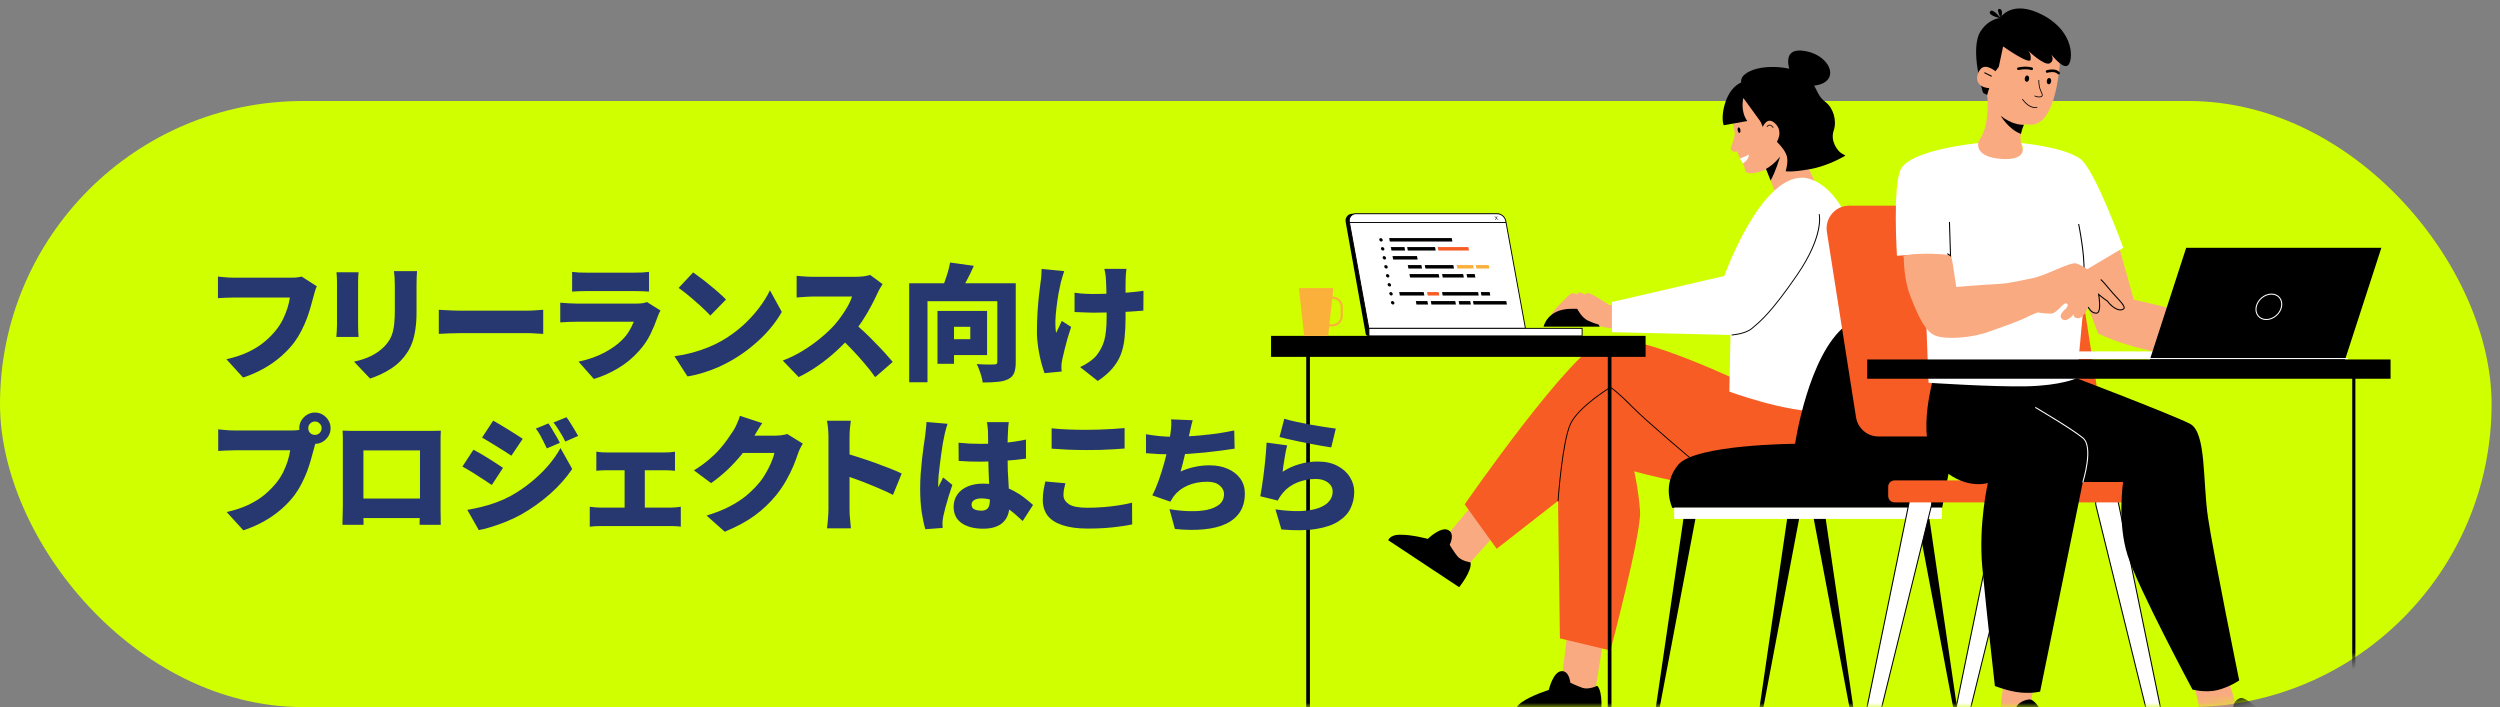
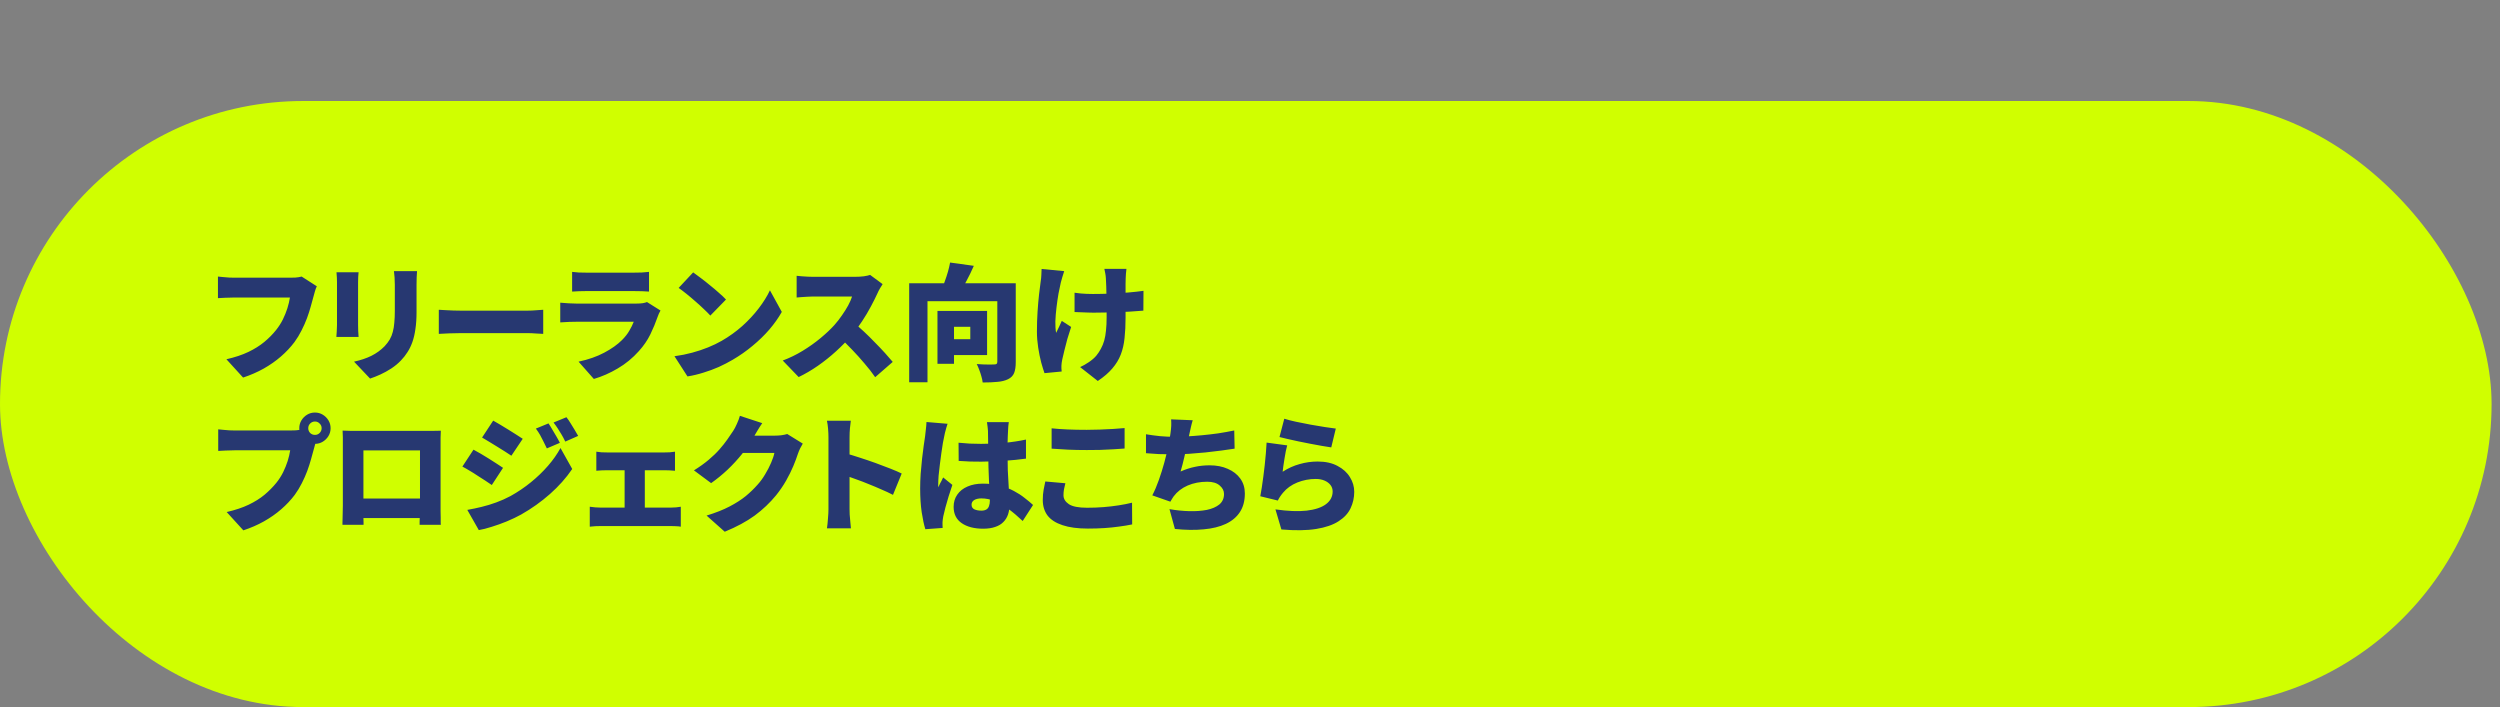
<svg xmlns="http://www.w3.org/2000/svg" width="297" height="84" viewBox="0 0 297 84" fill="none">
  <rect x="0" y="0" width="297" height="84" fill="#808080" stroke="none" />
  <rect y="12" width="296" height="72" rx="36" fill="#D0FF00" />
  <mask id="mask0_665_3705" style="mask-type:alpha" maskUnits="userSpaceOnUse" x="0" y="0" width="297" height="84">
-     <path d="M0 0H297V47C297 67.434 280.435 84 260 84H37C16.566 84 0 67.434 0 47V0Z" fill="#D0FF00" />
-   </mask>
+     </mask>
  <g mask="url(#mask0_665_3705)">
    <g clip-path="url(#clip0_665_3705)">
      <path d="M194.231 39.462C194.231 39.462 190.361 38.898 189.545 38.632C187.373 37.925 187.373 36.688 187.373 36.688C187.373 36.688 184.854 37.925 184.506 37.749C184.158 37.573 184.158 37.307 185.288 36.158C186.417 35.009 186.591 34.832 186.851 34.832C187.112 34.832 187.46 35.009 187.46 35.009C187.46 35.009 187.373 34.744 187.634 34.744C187.894 34.744 188.329 35.009 188.329 35.009C188.329 35.009 188.242 34.832 188.677 34.832C189.111 34.832 191.196 36.246 191.196 36.246L195.104 36.158L194.23 39.462H194.231Z" fill="#F9AA81" />
      <path d="M190.055 38.806H183.378C183.378 38.806 183.813 36.688 186.678 36.688H187.373C187.373 36.688 187.894 37.749 188.677 38.102C189.458 38.456 189.892 38.544 189.892 38.544L190.054 38.806H190.055Z" fill="black" />
      <path d="M216.726 23.864C216.83 24.081 214.344 27.781 214.344 27.781C214.344 27.781 211.741 25.078 211.64 24.725L210.348 21.446L209.8 20.057L209.229 18.608L212.132 14.363L216.727 23.864H216.726Z" fill="#F9AA81" />
      <path d="M211.344 19.375C211.344 19.375 209.185 20.709 207.753 20.565C207.158 20.509 207.389 19.911 207.057 19.42C206.928 19.232 206.816 19.029 206.721 18.829C206.466 18.301 206.316 17.787 206.237 17.556C205.969 16.885 206.134 15.941 206.073 15.627C205.984 15.321 205.379 13.155 206.42 11.483C206.766 10.925 207.651 11.769 208.619 12.716C209.562 13.669 210.587 14.722 210.591 14.721C210.743 16.302 210.995 17.858 211.344 19.375Z" fill="#F9AA81" />
      <path d="M214.264 8.832C216.034 10.14 215.604 11.18 216.858 12.11C217.776 12.791 218.253 14.32 217.846 15.503C217.403 16.788 218.337 17.964 218.787 18.225L219.238 18.484C219.238 18.484 217.278 19.693 215.04 20.093C212.736 20.503 212.135 20.341 212.135 20.341C212.135 20.341 212.484 19.258 212.271 18.531C212.057 17.804 211.279 17.042 211.279 17.042L210.184 15.843L209.922 15.89C209.922 15.89 209.467 15.439 209.073 14.157C208.546 12.441 205.896 10.093 207.197 8.91C208.771 7.479 212.906 7.828 214.264 8.831V8.832Z" fill="black" />
      <path d="M209.258 15.507C209.258 15.507 209.731 13.716 210.773 14.571C212.016 15.592 211.016 16.97 211.016 16.97L209.258 15.507Z" fill="#F9AA81" />
      <path d="M212.922 9.171C212.922 9.171 211.066 5.377 214.584 6.089C218.103 6.802 219.04 10.982 213.408 10.088C207.777 9.194 212.922 9.171 212.922 9.171Z" fill="black" />
      <path d="M204.777 14.878C204.388 13.918 204.874 10.906 206.592 9.933C210.065 7.967 209.291 14.641 209.291 14.641L207.109 11.639C207.109 11.639 206.708 13.179 207.58 14.381L204.777 14.878Z" fill="black" />
      <path d="M210.641 15.193C210.624 15.193 210.608 15.185 210.597 15.171C210.474 15.003 210.353 14.918 210.235 14.918H210.232C210.082 14.919 209.981 15.062 209.981 15.063C209.963 15.088 209.929 15.094 209.904 15.076C209.88 15.059 209.873 15.024 209.891 14.998C209.896 14.991 210.024 14.809 210.23 14.807C210.387 14.807 210.54 14.905 210.684 15.105C210.702 15.13 210.697 15.165 210.673 15.183C210.664 15.191 210.653 15.194 210.641 15.194V15.193Z" fill="#2F1715" />
      <path d="M206.76 15.43C206.791 15.612 206.744 15.772 206.655 15.788C206.567 15.803 206.468 15.669 206.438 15.487C206.407 15.306 206.454 15.145 206.543 15.13C206.631 15.114 206.73 15.249 206.76 15.43Z" fill="black" />
      <path d="M206.123 15.989C206.123 15.989 205.819 17.066 205.661 17.433C205.502 17.8 205.792 18.201 206.528 17.957L206.124 15.989H206.123Z" fill="#F9AA81" />
      <path d="M207.763 18.359C207.761 18.797 207.453 19.15 207.056 19.42C206.927 19.232 206.815 19.03 206.72 18.829C207.116 18.678 207.536 18.501 207.763 18.359Z" fill="white" />
      <path d="M211.48 18.605C210.959 20.286 210.526 21.136 210.349 21.446L209.8 20.057C210.056 19.935 210.683 19.564 211.481 18.605H211.48Z" fill="black" />
      <path d="M190.596 75.328L189.346 83.152L185.29 82.62L186.154 75.709L190.596 75.328Z" fill="#F9AA81" />
      <path d="M190.206 84.694C190.206 84.694 190.482 82.216 189.751 81.472C189.751 81.472 188.746 81.968 188.015 81.72C187.284 81.472 186.553 81.101 186.553 81.101C186.553 81.101 186.431 79.615 185.456 79.739C184.482 79.862 183.994 81.969 183.994 81.969C183.994 81.969 181.92 82.598 180.729 83.463C179.882 84.078 180.048 84.695 180.048 84.695H190.205L190.206 84.694Z" fill="black" />
      <path d="M178.604 62.435L173.349 68.289L170.24 65.585L174.681 60.281L178.604 62.435Z" fill="#F9AA81" />
      <path d="M173.347 69.758C173.347 69.758 174.911 67.838 174.699 66.808C174.699 66.808 173.59 66.663 173.112 66.049C172.634 65.434 172.222 64.716 172.222 64.716C172.222 64.716 172.92 63.404 172.038 62.965C171.156 62.527 169.616 64.018 169.616 64.018C169.616 64.018 167.616 63.467 166.155 63.529C165.115 63.572 164.922 64.181 164.922 64.181L173.347 69.758Z" fill="black" />
      <path d="M216.116 46.921L208.238 46.031C208.238 46.031 194.454 39.266 190.62 40.353C186.786 41.439 174.004 59.918 174.004 59.918L177.806 65.194L185.097 59.503L185.317 75.84L191.319 77.278C191.319 77.278 195.028 63.275 194.838 60.718C194.65 58.16 194.147 55.986 194.147 55.986C194.147 55.986 203.637 58.8 212.562 58.288C221.487 57.778 216.116 46.922 216.116 46.922V46.921Z" fill="#F75C25" />
      <path d="M185.096 59.558C185.096 59.558 185.094 59.558 185.092 59.558C185.061 59.555 185.039 59.529 185.041 59.499C185.062 59.206 185.557 52.303 186.556 50.27C187.557 48.233 191.254 45.985 191.291 45.963L191.318 45.946L191.345 45.963C191.376 45.981 192.127 46.435 193.933 48.274C195.733 50.105 200.978 54.492 201.032 54.536C201.055 54.556 201.058 54.59 201.04 54.614C201.021 54.637 200.986 54.64 200.963 54.621C200.91 54.577 195.66 50.186 193.857 48.352C192.247 46.714 191.468 46.173 191.318 46.076C190.972 46.29 187.594 48.406 186.653 50.32C185.664 52.333 185.155 59.435 185.151 59.506C185.149 59.535 185.125 59.558 185.096 59.558Z" fill="black" />
      <path d="M214.095 21.108C209.004 21.093 204.845 32.783 204.845 32.783L191.495 35.882V39.462L205.58 39.793L205.448 46.525C205.448 46.525 212.328 49.057 216.39 48.858C220.452 48.658 222.791 48.137 222.791 48.137C222.791 48.137 221.699 45.741 221.042 41.015C220.521 37.276 221.128 31.497 220.32 28.448C218.879 23.002 215.859 21.115 214.095 21.109V21.108Z" fill="white" />
      <path d="M235 37.443C233.617 36.292 223.75 35.205 219.287 38.657C214.825 42.111 213.254 52.724 213.254 52.724C213.254 52.724 201.375 52.788 199.364 55.218C197.353 57.648 198.673 60.334 198.673 60.334H230.727L235.001 37.443H235Z" fill="black" />
      <path d="M232.186 84.827L227.731 61.319C227.656 60.926 227.909 60.547 228.294 60.472C228.681 60.396 229.053 60.653 229.127 61.045C229.129 61.054 229.13 61.066 229.133 61.075L232.597 84.755C232.614 84.871 232.536 84.98 232.421 84.997C232.309 85.013 232.206 84.938 232.184 84.826L232.186 84.827Z" fill="black" />
      <path d="M208.93 84.755L212.395 61.075C212.453 60.68 212.815 60.407 213.203 60.466C213.592 60.525 213.86 60.894 213.802 61.289C213.801 61.298 213.799 61.31 213.796 61.319L209.342 84.827C209.32 84.943 209.21 85.018 209.096 84.996C208.986 84.974 208.913 84.868 208.929 84.755H208.93Z" fill="black" />
      <path d="M219.866 84.827L215.412 61.319C215.337 60.926 215.59 60.547 215.975 60.472C216.361 60.396 216.734 60.653 216.808 61.045C216.81 61.054 216.811 61.066 216.813 61.075L220.278 84.755C220.295 84.871 220.217 84.98 220.102 84.997C219.99 85.013 219.887 84.938 219.865 84.826L219.866 84.827Z" fill="black" />
      <path d="M196.612 84.755L200.076 61.075C200.134 60.68 200.497 60.407 200.885 60.466C201.274 60.525 201.542 60.894 201.484 61.289C201.483 61.298 201.48 61.31 201.478 61.319L197.023 84.827C197.002 84.943 196.892 85.018 196.778 84.996C196.668 84.974 196.595 84.868 196.611 84.755H196.612Z" fill="black" />
      <path d="M198.892 61.645L230.694 61.645V60.302L198.892 60.302V61.645Z" fill="white" />
      <path d="M151 42.398L195.498 42.398V39.904L151 39.904V42.398Z" fill="black" />
      <path d="M191.443 41.119H191.005V84.791H191.443V41.119Z" fill="black" />
      <path d="M155.619 41.119H155.181V84.791H155.619V41.119Z" fill="black" />
      <path d="M162.522 39.907H180.556C180.731 39.907 180.864 39.746 180.832 39.571L178.334 25.625C178.31 25.489 178.194 25.391 178.058 25.391H160.647C160.148 25.391 159.771 25.852 159.862 26.351L162.246 39.674C162.27 39.81 162.386 39.907 162.522 39.907Z" fill="black" />
      <path d="M162.616 39.009H181.219L178.89 26.276C178.795 25.762 178.356 25.39 177.841 25.39H161.085C160.586 25.39 160.208 25.851 160.3 26.35L162.616 39.009Z" fill="white" />
      <path d="M181.286 39.065H162.571L160.247 26.36C160.2 26.105 160.266 25.846 160.429 25.647C160.592 25.448 160.831 25.334 161.085 25.334H177.842C178.382 25.334 178.845 25.726 178.944 26.266L181.286 39.065ZM162.662 38.953H181.154L178.836 26.286C178.747 25.799 178.329 25.445 177.842 25.445H161.085C160.863 25.445 160.655 25.544 160.513 25.718C160.37 25.892 160.312 26.119 160.354 26.34L162.662 38.953Z" fill="black" />
      <path d="M165.653 35.971C165.674 36.085 165.601 36.177 165.489 36.177C165.378 36.177 165.27 36.085 165.25 35.971C165.229 35.858 165.302 35.765 165.414 35.765C165.525 35.765 165.633 35.858 165.653 35.971Z" fill="black" />
      <path d="M165.455 34.902C165.476 35.016 165.403 35.108 165.291 35.108C165.179 35.108 165.072 35.016 165.051 34.902C165.031 34.789 165.104 34.696 165.216 34.696C165.327 34.696 165.434 34.789 165.455 34.902Z" fill="black" />
      <path d="M165.256 33.834C165.277 33.947 165.204 34.04 165.092 34.04C164.98 34.04 164.873 33.947 164.852 33.834C164.832 33.72 164.905 33.628 165.017 33.628C165.128 33.628 165.235 33.72 165.256 33.834Z" fill="black" />
      <path d="M165.058 32.765C165.079 32.879 165.005 32.971 164.894 32.971C164.782 32.971 164.675 32.879 164.654 32.765C164.633 32.651 164.707 32.559 164.818 32.559C164.93 32.559 165.037 32.651 165.058 32.765Z" fill="black" />
      <path d="M164.86 31.697C164.881 31.811 164.807 31.903 164.696 31.903C164.584 31.903 164.477 31.811 164.456 31.697C164.435 31.584 164.509 31.491 164.62 31.491C164.732 31.491 164.839 31.584 164.86 31.697Z" fill="black" />
      <path d="M164.661 30.629C164.682 30.742 164.608 30.834 164.497 30.834C164.385 30.834 164.278 30.742 164.257 30.629C164.236 30.515 164.309 30.423 164.421 30.423C164.533 30.423 164.64 30.515 164.661 30.629Z" fill="black" />
      <path d="M164.463 29.56C164.484 29.673 164.41 29.766 164.299 29.766C164.187 29.766 164.08 29.673 164.059 29.56C164.038 29.446 164.111 29.354 164.223 29.354C164.335 29.354 164.442 29.446 164.463 29.56Z" fill="black" />
      <path d="M164.265 28.492C164.286 28.606 164.212 28.698 164.101 28.698C163.989 28.698 163.882 28.606 163.861 28.492C163.84 28.379 163.913 28.286 164.025 28.286C164.137 28.286 164.244 28.379 164.265 28.492Z" fill="black" />
      <path d="M172.543 28.697H165.111L165.034 28.286H172.466L172.543 28.697Z" fill="black" />
      <path d="M170.56 29.766H167.248L167.171 29.355H170.483L170.56 29.766Z" fill="black" />
      <path d="M166.925 29.766H165.309L165.232 29.355H166.848L166.925 29.766Z" fill="black" />
      <path d="M168.415 30.834H165.507L165.431 30.424H168.339L168.415 30.834Z" fill="black" />
      <path d="M168.937 31.902H167.321L167.245 31.491H168.86L168.937 31.902Z" fill="black" />
      <path d="M172.733 31.902H169.341L169.264 31.491H172.658L172.733 31.902Z" fill="black" />
      <path d="M175.076 31.902H173.138L173.062 31.491H175.001L175.076 31.902Z" fill="#FBB03B" />
-       <path d="M176.934 31.902H175.4L175.323 31.491H176.858L176.934 31.902Z" fill="#FBB03B" />
      <path d="M170.993 32.971H167.52L167.444 32.56H170.917L170.993 32.971Z" fill="black" />
      <path d="M173.902 32.971H171.397L171.321 32.56H173.825L173.902 32.971Z" fill="black" />
      <path d="M175.275 32.971H174.306L174.229 32.56H175.199L175.275 32.971Z" fill="black" />
      <path d="M169.21 35.107H166.301L166.225 34.696H169.133L169.21 35.107Z" fill="black" />
      <path d="M170.987 35.107H169.613L169.537 34.696H170.91L170.987 35.107Z" fill="#F75C25" />
      <path d="M175.671 35.107H171.391L171.314 34.696H175.596L175.671 35.107Z" fill="black" />
      <path d="M177.045 35.107H175.995L175.919 34.696H176.969L177.045 35.107Z" fill="black" />
      <path d="M169.649 36.176H168.276L168.201 35.765H169.574L169.649 36.176Z" fill="black" />
      <path d="M172.962 36.176H170.053L169.978 35.765H172.885L172.962 36.176Z" fill="black" />
      <path d="M174.739 36.176H173.366L173.289 35.765H174.662L174.739 36.176Z" fill="black" />
      <path d="M179.021 36.176H175.063L174.986 35.765H178.944L179.021 36.176Z" fill="black" />
      <path d="M174.518 29.766H170.883L170.806 29.355H174.441L174.518 29.766Z" fill="#F75C25" />
      <path d="M178.92 26.381H160.09V26.493H178.92V26.381Z" fill="black" />
      <path d="M177.946 26.124L177.774 25.946L177.68 26.124H177.617L177.734 25.906L177.531 25.699H177.595L177.757 25.865L177.846 25.699H177.907L177.795 25.906L178.01 26.124H177.945H177.946Z" fill="black" />
      <path d="M205.724 39.852L205.716 39.741C205.733 39.741 207.349 39.623 208.092 38.975C208.166 38.91 208.245 38.843 208.331 38.772C209.135 38.094 210.482 36.96 213.445 32.64C216.675 27.929 216.07 25.475 216.064 25.451L216.169 25.422C216.196 25.523 216.795 27.951 213.535 32.705C210.564 37.038 209.209 38.178 208.401 38.859C208.316 38.93 208.237 38.996 208.164 39.06C207.394 39.733 205.793 39.849 205.725 39.853L205.724 39.852Z" fill="black" />
-       <path d="M162.627 39.907H187.956V39.009H162.627V39.907Z" fill="white" />
      <path d="M188.011 39.963H162.573V38.953H188.011V39.963ZM162.682 39.852H187.902V39.065H162.682V39.852Z" fill="black" />
      <path d="M157.784 39.907H154.933L154.312 34.23H158.405L157.784 39.907Z" fill="#FBB03B" />
      <path d="M158.311 38.772H157.041V35.24H158.311C158.978 35.24 159.521 35.792 159.521 36.471V37.541C159.521 38.22 158.978 38.772 158.311 38.772ZM157.289 38.519H158.311C158.841 38.519 159.274 38.08 159.274 37.54V36.47C159.274 35.93 158.841 35.49 158.311 35.49H157.289V38.518V38.519Z" fill="#FBB03B" />
    </g>
    <g clip-path="url(#clip1_665_3705)">
      <path d="M244.807 5.816C244.807 5.816 244.71 14.749 241.32 14.813C237.93 14.877 235.801 12.046 235.9 10.355C236 8.664 235.65 4.411 239.27 3.728C241.725 3.265 245.021 5.048 244.807 5.814V5.816Z" fill="#F9AA81" />
      <path d="M236.976 8.574L237.454 7.945L237.972 5.513C237.972 5.513 241.163 7.792 241.244 7.071C241.325 6.35 240.925 6.002 240.925 6.002C240.925 6.002 242.86 7.86 243.499 7.524C244.139 7.189 243.707 6.477 243.707 6.477C243.707 6.477 245.102 8.31 245.692 7.746C246.283 7.181 246.51 3.839 242.75 1.822C238.991 -0.196 237.599 2.145 237.599 2.145C237.599 2.145 236.298 2.206 235.319 3.679C233.921 5.781 235.587 11.021 235.587 11.021L236.073 11.3L236.22 10.775L236.975 8.575L236.976 8.574Z" fill="black" />
      <path d="M237.239 8.607C237.239 8.607 235.932 7.408 235.279 8.222C234.627 9.035 234.619 10.374 236.402 10.482C238.185 10.59 237.239 8.609 237.239 8.609V8.607Z" fill="#F9AA81" />
      <path d="M242.244 11.568C241.966 11.568 241.726 11.446 241.712 11.439C241.69 11.428 241.68 11.399 241.692 11.377C241.704 11.353 241.732 11.344 241.755 11.356C241.759 11.359 242.125 11.545 242.455 11.444C242.511 11.427 242.547 11.402 242.563 11.365C242.607 11.268 242.525 11.085 242.436 10.89C242.37 10.743 242.295 10.578 242.256 10.412C242.149 9.957 242.163 9.551 242.164 9.535C242.164 9.508 242.189 9.488 242.213 9.489C242.239 9.489 242.259 9.512 242.258 9.538C242.258 9.542 242.244 9.949 242.347 10.39C242.385 10.547 242.457 10.709 242.522 10.851C242.623 11.075 242.711 11.268 242.649 11.404C242.622 11.466 242.566 11.51 242.482 11.535C242.402 11.559 242.321 11.569 242.243 11.569L242.244 11.568Z" fill="black" />
      <path d="M241.062 9.374C241.037 9.58 240.9 9.733 240.757 9.716C240.613 9.698 240.517 9.516 240.542 9.31C240.567 9.104 240.704 8.95 240.848 8.968C240.991 8.986 241.087 9.168 241.062 9.374Z" fill="black" />
      <path d="M243.678 9.669C243.653 9.875 243.515 10.028 243.372 10.011C243.228 9.993 243.132 9.811 243.157 9.605C243.182 9.399 243.319 9.246 243.463 9.263C243.606 9.281 243.703 9.463 243.678 9.669Z" fill="black" />
      <path d="M241.371 8.329C241.352 8.329 241.334 8.325 241.316 8.319C241.312 8.317 240.757 8.125 239.813 8.319C239.73 8.336 239.646 8.281 239.629 8.197C239.611 8.111 239.666 8.028 239.75 8.012C240.799 7.796 241.418 8.023 241.424 8.026C241.505 8.056 241.545 8.146 241.515 8.228C241.492 8.291 241.433 8.33 241.369 8.33L241.371 8.329Z" fill="black" />
      <path d="M244.56 8.842C244.517 8.842 244.473 8.825 244.444 8.79C244.119 8.424 243.388 8.601 243.244 8.641C243.231 8.645 243.208 8.649 243.195 8.649C243.108 8.649 243.039 8.579 243.039 8.492C243.039 8.418 243.09 8.355 243.16 8.339C243.413 8.269 244.241 8.091 244.676 8.58C244.733 8.644 244.728 8.743 244.663 8.802C244.633 8.829 244.596 8.842 244.56 8.842Z" fill="black" />
      <path d="M236.571 9.105C236.562 9.105 236.552 9.102 236.543 9.099L235.762 8.712C235.731 8.697 235.718 8.659 235.733 8.628C235.748 8.596 235.786 8.584 235.817 8.599L236.598 8.986C236.629 9.001 236.642 9.038 236.627 9.07C236.616 9.092 236.594 9.105 236.571 9.105Z" fill="black" />
      <path d="M241.753 12.825C241.441 12.825 240.874 12.681 240.236 11.833C240.221 11.811 240.225 11.782 240.245 11.767C240.266 11.751 240.295 11.756 240.311 11.776C241.209 12.973 241.966 12.703 241.973 12.7C241.997 12.691 242.024 12.702 242.033 12.727C242.042 12.751 242.03 12.779 242.007 12.787C241.995 12.791 241.904 12.825 241.753 12.825Z" fill="black" />
      <path d="M235.285 16.407C233.904 18.51 236.15 20.646 236.15 20.646C236.15 20.646 241.266 19.64 240.392 17.882C240.018 17.128 239.979 16.421 240.09 15.911C240.186 15.454 240.321 15.085 240.433 14.828C240.549 14.559 240.639 14.412 240.639 14.412L236.091 11.385C236.091 11.385 236.421 14.681 235.285 16.407Z" fill="#F9AA81" />
      <path d="M237.683 13.759C237.683 13.759 238.617 15.371 240.09 15.911C240.186 15.454 240.321 15.085 240.433 14.828C239.933 14.834 238.894 14.709 237.685 13.759H237.683Z" fill="black" />
      <path d="M237.703 2.18C237.703 2.18 236.696 0.887 236.419 1.377C236.142 1.866 237.703 2.18 237.703 2.18Z" fill="black" />
      <path d="M237.703 2.18C237.703 2.18 238.085 1.166 237.565 1.062C237.045 0.957 237.703 2.18 237.703 2.18Z" fill="black" />
      <path d="M222.797 87.068L229.456 60.06C229.634 59.338 229.198 58.608 228.48 58.428C227.763 58.249 227.038 58.688 226.859 59.411C226.856 59.426 226.851 59.447 226.848 59.462L221.25 86.712C221.161 87.144 221.437 87.568 221.866 87.657C222.284 87.744 222.695 87.481 222.797 87.067V87.068Z" fill="white" />
      <path d="M222.028 87.737C221.971 87.737 221.912 87.731 221.852 87.719C221.39 87.622 221.091 87.165 221.187 86.7L226.786 59.45C226.79 59.434 226.795 59.412 226.798 59.396C226.984 58.642 227.745 58.18 228.494 58.367C229.243 58.554 229.702 59.32 229.516 60.074L222.857 87.082C222.76 87.474 222.413 87.736 222.028 87.736V87.737ZM228.158 58.452C227.587 58.452 227.064 58.843 226.921 59.427C226.917 59.442 226.913 59.462 226.909 59.477L221.311 86.727C221.23 87.126 221.484 87.515 221.879 87.598C222.264 87.677 222.641 87.44 222.737 87.054L229.396 60.047C229.566 59.359 229.148 58.662 228.465 58.491C228.363 58.466 228.26 58.453 228.158 58.453V58.452Z" fill="black" />
      <path d="M233.386 87.068L240.045 60.06C240.224 59.338 239.787 58.608 239.07 58.428C238.352 58.249 237.627 58.688 237.449 59.411C237.445 59.426 237.44 59.447 237.438 59.462L231.839 86.712C231.75 87.144 232.026 87.568 232.455 87.657C232.873 87.744 233.284 87.481 233.386 87.067V87.068Z" fill="white" />
      <path d="M232.618 87.737C232.56 87.737 232.502 87.731 232.442 87.719C231.979 87.622 231.681 87.165 231.777 86.7L237.375 59.45C237.379 59.433 237.384 59.412 237.388 59.396C237.574 58.642 238.335 58.18 239.083 58.368C239.832 58.555 240.291 59.322 240.105 60.075L233.446 87.083C233.349 87.475 233.002 87.737 232.618 87.737ZM238.748 58.452C238.176 58.452 237.654 58.843 237.51 59.427C237.506 59.442 237.503 59.462 237.499 59.477L231.9 86.727C231.819 87.126 232.074 87.515 232.468 87.598C232.854 87.677 233.23 87.44 233.326 87.054L239.986 60.047C240.155 59.359 239.737 58.662 239.055 58.491C238.952 58.466 238.849 58.453 238.748 58.453V58.452Z" fill="black" />
      <path d="M255.659 87.068L249 60.06C248.822 59.338 249.259 58.608 249.976 58.428C250.694 58.249 251.418 58.688 251.597 59.411C251.601 59.426 251.606 59.447 251.608 59.462L257.207 86.712C257.295 87.144 257.019 87.568 256.59 87.657C256.172 87.744 255.762 87.481 255.659 87.067V87.068Z" fill="white" />
      <path d="M256.428 87.737C256.042 87.737 255.697 87.475 255.599 87.083L248.94 60.075C248.754 59.322 249.212 58.555 249.962 58.368C250.712 58.181 251.472 58.642 251.658 59.397C251.662 59.413 251.667 59.435 251.67 59.451L257.27 86.701C257.366 87.167 257.068 87.623 256.605 87.72C256.546 87.732 256.488 87.739 256.429 87.739L256.428 87.737ZM255.72 87.053C255.816 87.438 256.192 87.676 256.579 87.597C256.974 87.514 257.229 87.124 257.147 86.726L251.548 59.476C251.546 59.461 251.541 59.442 251.537 59.427C251.367 58.74 250.675 58.32 249.992 58.49C249.31 58.661 248.893 59.358 249.061 60.045L255.72 87.053Z" fill="black" />
      <path d="M225.524 49.651L225.278 49.694L226.791 58.398L227.037 58.355L225.524 49.651Z" fill="black" />
      <path d="M244.974 49.651L244.728 49.694L246.241 58.398L246.487 58.355L244.974 49.651Z" fill="black" />
      <path d="M225.066 59.684H252.743C253.157 59.684 253.492 59.346 253.492 58.93V57.827C253.492 57.41 253.157 57.073 252.743 57.073H225.066C224.653 57.073 224.318 57.41 224.318 57.827V58.93C224.318 59.346 224.653 59.684 225.066 59.684Z" fill="#F75C25" />
      <path d="M223.149 51.85H246.885C248.536 51.85 249.796 50.365 249.538 48.723L246.076 26.712C245.868 25.398 244.744 24.43 243.423 24.43H219.686C218.036 24.43 216.775 25.916 217.034 27.558L220.496 49.568C220.703 50.883 221.827 51.85 223.149 51.85Z" fill="#F75C25" />
      <path d="M260.508 80.631L261.37 84.475L265.484 86.265L265.989 84.938L264.023 78.416L260.508 80.631Z" fill="#F9AA81" />
-       <path d="M238.123 80.168L237.433 86.02L240.893 85.742L241.997 79.193L238.123 80.168Z" fill="#F9AA81" />
      <path d="M230.005 43.788C230.005 43.788 227.258 52.087 230.243 55.215C233.23 58.342 236.156 57.379 236.156 57.379C236.156 57.379 235.021 62.311 235.499 67.423C235.977 72.535 236.992 81.497 236.992 81.497C236.992 81.497 238.664 82.159 240.098 82.278C241.531 82.399 242.367 82.158 242.367 82.158L247.444 57.259H252.223C252.223 57.259 251.507 62.071 252.761 65.979C254.015 69.889 260.466 81.918 260.466 81.918C260.466 81.918 262.019 82.339 263.453 81.978C264.886 81.618 266.02 80.835 266.02 80.835C266.02 80.835 262.975 65.919 262.317 61.529C261.66 57.138 262.138 51.365 260.167 50.342C258.196 49.319 244.757 44.147 244.518 44.147C244.28 44.147 230.005 43.786 230.005 43.786V43.788Z" fill="black" />
      <path d="M251.519 28.527L253.495 35.597C253.495 35.597 267.755 38.856 269.725 39.998C271.696 41.142 274.264 42.163 273.07 42.705C271.876 43.246 269.427 42.103 269.427 42.103C269.427 42.103 266.503 42.496 260.232 42.255C253.961 42.015 249.252 39.616 249.252 39.616L246.133 31.456L251.521 28.525L251.519 28.527Z" fill="#F9AA81" />
      <path d="M240.143 17.003C240.143 17.003 241.242 19.068 237.897 18.887C234.552 18.706 235.027 17.003 235.027 17.003C235.027 17.003 226.917 17.756 225.794 20.144C224.843 22.164 225.357 30.383 225.357 30.383L228.539 30.195L229.109 45.471C229.109 45.471 236.753 45.986 240.817 45.892C244.879 45.798 246.729 44.93 246.729 44.93L247.924 31.999L252.246 29.441C252.246 29.441 248.868 20.102 247.137 18.872C245.106 17.428 240.143 17.003 240.143 17.003Z" fill="white" />
      <path d="M237.251 84.906C237.251 84.906 237.112 85.88 237.112 86.578C237.112 87.275 237.251 87.692 237.251 87.692H244.723C244.723 87.692 245.416 86.857 245.139 86.299C244.862 85.741 243.616 85.741 242.925 84.906C242.233 84.07 241.68 83.094 241.126 83.094C240.572 83.094 239.604 83.512 239.465 84.208C239.327 84.906 239.188 85.462 238.773 85.462C238.357 85.462 237.251 84.904 237.251 84.904V84.906Z" fill="black" />
      <path d="M260.996 84.368C260.996 84.368 260.615 85.079 260.62 85.893C260.623 86.217 260.693 86.535 260.776 86.8C260.907 87.215 261.274 87.509 261.704 87.555C262.871 87.682 265.429 87.935 267.708 87.987C270.78 88.059 273.759 87.832 273.322 87.056C272.884 86.28 270.425 85.884 269.304 84.999C268.184 84.113 266.719 82.748 266.129 82.936C265.539 83.123 265.156 83.767 265.298 84.637C265.44 85.506 260.997 84.368 260.997 84.368H260.996Z" fill="black" />
      <path d="M247.446 57.323C247.439 57.323 247.433 57.323 247.427 57.32C247.394 57.31 247.376 57.274 247.387 57.241C247.399 57.2 248.673 53.12 247.407 52.076C246.112 51.009 241.843 48.498 241.801 48.473C241.771 48.455 241.761 48.416 241.778 48.387C241.796 48.357 241.835 48.347 241.863 48.365C241.907 48.39 246.183 50.905 247.485 51.979C248.817 53.076 247.559 57.108 247.505 57.28C247.497 57.306 247.473 57.324 247.446 57.324V57.323Z" fill="white" />
      <path d="M221.821 44.991L284 44.991V42.706L221.821 42.706V44.991Z" fill="black" />
      <path d="M247.502 33.042L247.383 33.002C247.871 31.526 246.892 26.676 246.882 26.627L247.004 26.601C247.045 26.802 248 31.535 247.5 33.042H247.502Z" fill="black" />
      <path d="M228.054 30.161C230.062 30.064 231.783 30.32 231.783 30.32C231.783 30.32 232.033 31.451 232.157 32.456C232.212 32.904 232.392 33.882 232.407 34.09C233.153 34.046 234.729 33.879 236.87 33.77C237.426 33.743 237.964 33.693 238.465 33.632C239.334 33.476 240.488 33.274 241.565 33.027C243.369 32.612 245.951 31.068 246.688 31.302C247.426 31.537 248.729 32.491 249.567 33.2C249.936 33.514 250.549 34.318 251.007 34.828C251.684 35.583 252.606 36.449 252.284 36.691C251.709 37.126 250.728 36.317 250.359 35.769C249.796 35.39 249.316 34.974 249.316 34.974C249.316 34.974 249.714 37.164 249.066 37.202C248.419 37.238 248.077 36.478 248.077 36.478C248.077 36.478 247.562 37.764 246.928 37.801C246.28 37.837 246.353 37.331 246.353 37.331C246.353 37.331 245.563 38.381 244.986 37.911C244.411 37.442 245.417 36.68 245.417 36.68C245.417 36.68 245.866 36.227 245.507 36.047C245.147 35.867 244.36 37.215 243.712 37.253C243.065 37.29 242.088 37.12 242.088 37.12L241.12 37.511C239.892 38.185 237.644 38.903 236.401 39.366C234.172 40.198 231.097 40.348 229.913 39.869C228.729 39.39 227.926 37.694 226.918 35.095C226.148 33.108 226.169 30.572 226.169 30.572C226.169 30.572 225.533 30.281 228.055 30.161H228.054Z" fill="#F9AA81" />
      <path d="M249.021 37.267C248.371 37.267 248.036 36.537 248.022 36.506L248.136 36.454C248.139 36.462 248.471 37.17 249.065 37.141C249.126 37.138 249.176 37.11 249.22 37.055C249.494 36.703 249.34 35.444 249.257 34.988L249.226 34.813L249.36 34.929C249.36 34.929 249.844 35.347 250.398 35.72L250.415 35.737C250.661 36.101 251.245 36.655 251.773 36.743C251.961 36.774 252.122 36.74 252.25 36.644C252.275 36.625 252.288 36.601 252.29 36.57C252.312 36.327 251.793 35.769 251.336 35.278C251.21 35.142 251.083 35.005 250.963 34.873C250.801 34.693 250.616 34.471 250.438 34.257C250.107 33.86 249.765 33.45 249.529 33.252L249.609 33.155C249.852 33.361 250.198 33.775 250.532 34.176C250.711 34.39 250.894 34.611 251.055 34.789C251.174 34.921 251.3 35.057 251.426 35.193C251.97 35.777 252.44 36.282 252.414 36.581C252.408 36.648 252.377 36.705 252.324 36.744C252.167 36.864 251.973 36.905 251.75 36.867C251.191 36.773 250.579 36.202 250.317 35.818C249.933 35.559 249.587 35.282 249.407 35.134C249.474 35.575 249.618 36.748 249.317 37.133C249.252 37.217 249.169 37.262 249.071 37.267C249.055 37.267 249.038 37.268 249.021 37.268V37.267Z" fill="black" />
      <path d="M279.82 43.827H279.446V87.675H279.82V43.827Z" fill="black" />
      <path d="M231.787 30.503L231.312 30.185L231.381 30.079L231.654 30.264L231.533 26.365L231.658 26.36L231.787 30.503Z" fill="black" />
      <path d="M246.746 42.653H257.552V41.746H246.746V42.653Z" fill="white" />
      <path d="M255.387 42.779H278.576L282.907 29.441H259.718L255.387 42.779Z" fill="black" />
      <path d="M269.234 38.023C268.82 38.023 268.461 37.861 268.224 37.569C267.979 37.267 267.893 36.865 267.979 36.437C268.154 35.576 268.992 34.875 269.848 34.875C270.263 34.875 270.622 35.037 270.859 35.33C271.104 35.631 271.19 36.033 271.104 36.462C270.929 37.322 270.09 38.023 269.234 38.023ZM269.848 35.002C269.049 35.002 268.265 35.657 268.102 36.463C268.022 36.854 268.1 37.218 268.32 37.491C268.533 37.755 268.858 37.899 269.234 37.899C270.034 37.899 270.818 37.243 270.981 36.438C271.061 36.047 270.983 35.683 270.763 35.41C270.55 35.146 270.225 35.002 269.848 35.002Z" fill="white" />
      <path d="M278.947 42.534H255.122V42.659H278.947V42.534Z" fill="white" />
    </g>
  </g>
  <path d="M37.638 34.01C37.557 34.17 37.483 34.37 37.413 34.61C37.352 34.84 37.297 35.04 37.248 35.21C37.157 35.56 37.047 35.96 36.917 36.41C36.797 36.85 36.648 37.315 36.468 37.805C36.288 38.285 36.072 38.77 35.822 39.26C35.583 39.74 35.303 40.2 34.983 40.64C34.532 41.24 33.998 41.81 33.377 42.35C32.767 42.88 32.083 43.36 31.323 43.79C30.573 44.21 29.758 44.565 28.878 44.855L26.898 42.68C27.907 42.45 28.777 42.16 29.508 41.81C30.238 41.46 30.867 41.065 31.398 40.625C31.938 40.175 32.403 39.705 32.792 39.215C33.112 38.815 33.383 38.395 33.602 37.955C33.822 37.505 34.002 37.06 34.142 36.62C34.282 36.17 34.383 35.745 34.443 35.345C34.292 35.345 34.053 35.345 33.722 35.345C33.403 35.345 33.028 35.345 32.597 35.345C32.178 35.345 31.733 35.345 31.262 35.345C30.802 35.345 30.352 35.345 29.913 35.345C29.473 35.345 29.067 35.345 28.698 35.345C28.337 35.345 28.052 35.345 27.843 35.345C27.473 35.345 27.102 35.355 26.733 35.375C26.372 35.385 26.093 35.4 25.892 35.42V32.855C26.052 32.875 26.253 32.895 26.492 32.915C26.733 32.935 26.977 32.955 27.227 32.975C27.477 32.985 27.683 32.99 27.843 32.99C28.023 32.99 28.258 32.99 28.547 32.99C28.848 32.99 29.177 32.99 29.538 32.99C29.907 32.99 30.288 32.99 30.677 32.99C31.078 32.99 31.473 32.99 31.863 32.99C32.252 32.99 32.617 32.99 32.958 32.99C33.307 32.99 33.612 32.99 33.873 32.99C34.133 32.99 34.328 32.99 34.458 32.99C34.627 32.99 34.843 32.985 35.102 32.975C35.362 32.955 35.608 32.915 35.837 32.855L37.638 34.01ZM49.545 32.21C49.535 32.43 49.52 32.675 49.5 32.945C49.49 33.205 49.485 33.5 49.485 33.83C49.485 34.12 49.485 34.47 49.485 34.88C49.485 35.28 49.485 35.68 49.485 36.08C49.485 36.48 49.485 36.82 49.485 37.1C49.485 37.85 49.44 38.515 49.35 39.095C49.27 39.675 49.15 40.19 48.99 40.64C48.83 41.09 48.635 41.49 48.405 41.84C48.185 42.19 47.93 42.515 47.64 42.815C47.31 43.165 46.925 43.485 46.485 43.775C46.055 44.055 45.62 44.295 45.18 44.495C44.74 44.695 44.335 44.855 43.965 44.975L42.06 42.965C42.84 42.795 43.525 42.565 44.115 42.275C44.715 41.975 45.24 41.595 45.69 41.135C45.94 40.865 46.145 40.595 46.305 40.325C46.465 40.045 46.585 39.745 46.665 39.425C46.755 39.095 46.815 38.73 46.845 38.33C46.885 37.92 46.905 37.455 46.905 36.935C46.905 36.645 46.905 36.305 46.905 35.915C46.905 35.525 46.905 35.14 46.905 34.76C46.905 34.38 46.905 34.07 46.905 33.83C46.905 33.5 46.895 33.205 46.875 32.945C46.855 32.675 46.83 32.43 46.8 32.21H49.545ZM42.6 32.345C42.59 32.535 42.575 32.715 42.555 32.885C42.545 33.045 42.54 33.26 42.54 33.53C42.54 33.66 42.54 33.855 42.54 34.115C42.54 34.365 42.54 34.655 42.54 34.985C42.54 35.315 42.54 35.66 42.54 36.02C42.54 36.37 42.54 36.715 42.54 37.055C42.54 37.395 42.54 37.705 42.54 37.985C42.54 38.255 42.54 38.47 42.54 38.63C42.54 38.82 42.545 39.05 42.555 39.32C42.575 39.59 42.59 39.825 42.6 40.025H39.96C39.97 39.875 39.985 39.66 40.005 39.38C40.025 39.1 40.035 38.845 40.035 38.615C40.035 38.455 40.035 38.24 40.035 37.97C40.035 37.69 40.035 37.38 40.035 37.04C40.035 36.7 40.035 36.355 40.035 36.005C40.035 35.645 40.035 35.305 40.035 34.985C40.035 34.655 40.035 34.365 40.035 34.115C40.035 33.855 40.035 33.66 40.035 33.53C40.035 33.39 40.03 33.205 40.02 32.975C40.01 32.745 39.995 32.535 39.975 32.345H42.6ZM52.13 36.8C52.33 36.81 52.585 36.825 52.895 36.845C53.215 36.865 53.54 36.88 53.87 36.89C54.2 36.9 54.485 36.905 54.725 36.905C55.035 36.905 55.38 36.905 55.76 36.905C56.15 36.905 56.56 36.905 56.99 36.905C57.42 36.905 57.855 36.905 58.295 36.905C58.745 36.905 59.185 36.905 59.615 36.905C60.045 36.905 60.455 36.905 60.845 36.905C61.235 36.905 61.585 36.905 61.895 36.905C62.215 36.905 62.48 36.905 62.69 36.905C63.03 36.905 63.365 36.89 63.695 36.86C64.035 36.83 64.315 36.81 64.535 36.8V39.665C64.345 39.655 64.065 39.64 63.695 39.62C63.335 39.59 63 39.575 62.69 39.575C62.48 39.575 62.215 39.575 61.895 39.575C61.575 39.575 61.22 39.575 60.83 39.575C60.44 39.575 60.03 39.575 59.6 39.575C59.17 39.575 58.73 39.575 58.28 39.575C57.84 39.575 57.405 39.575 56.975 39.575C56.545 39.575 56.135 39.575 55.745 39.575C55.365 39.575 55.025 39.575 54.725 39.575C54.295 39.575 53.83 39.585 53.33 39.605C52.84 39.625 52.44 39.645 52.13 39.665V36.8ZM67.968 32.3C68.178 32.33 68.443 32.355 68.763 32.375C69.093 32.385 69.388 32.39 69.648 32.39C69.848 32.39 70.143 32.39 70.533 32.39C70.933 32.39 71.368 32.39 71.838 32.39C72.318 32.39 72.793 32.39 73.263 32.39C73.733 32.39 74.153 32.39 74.523 32.39C74.893 32.39 75.163 32.39 75.333 32.39C75.573 32.39 75.873 32.385 76.233 32.375C76.593 32.355 76.883 32.33 77.103 32.3V34.64C76.893 34.62 76.613 34.605 76.263 34.595C75.913 34.585 75.593 34.58 75.303 34.58C75.143 34.58 74.873 34.58 74.493 34.58C74.123 34.58 73.698 34.58 73.218 34.58C72.748 34.58 72.273 34.58 71.793 34.58C71.323 34.58 70.893 34.58 70.503 34.58C70.123 34.58 69.838 34.58 69.648 34.58C69.398 34.58 69.113 34.585 68.793 34.595C68.473 34.605 68.198 34.62 67.968 34.64V32.3ZM78.468 36.89C78.408 37 78.343 37.125 78.273 37.265C78.213 37.405 78.168 37.52 78.138 37.61C77.888 38.33 77.593 39.04 77.253 39.74C76.913 40.43 76.463 41.085 75.903 41.705C75.163 42.535 74.323 43.225 73.383 43.775C72.453 44.325 71.508 44.74 70.548 45.02L68.733 42.965C69.903 42.715 70.918 42.36 71.778 41.9C72.648 41.44 73.353 40.94 73.893 40.4C74.263 40.03 74.553 39.66 74.763 39.29C74.983 38.92 75.158 38.565 75.288 38.225C75.178 38.225 74.998 38.225 74.748 38.225C74.508 38.225 74.218 38.225 73.878 38.225C73.538 38.225 73.173 38.225 72.783 38.225C72.393 38.225 71.988 38.225 71.568 38.225C71.158 38.225 70.758 38.225 70.368 38.225C69.988 38.225 69.633 38.225 69.303 38.225C68.973 38.225 68.693 38.225 68.463 38.225C68.273 38.225 67.993 38.23 67.623 38.24C67.253 38.25 66.898 38.27 66.558 38.3V35.96C66.908 35.99 67.248 36.015 67.578 36.035C67.918 36.055 68.213 36.065 68.463 36.065C68.633 36.065 68.868 36.065 69.168 36.065C69.468 36.065 69.808 36.065 70.188 36.065C70.568 36.065 70.968 36.065 71.388 36.065C71.818 36.065 72.243 36.065 72.663 36.065C73.093 36.065 73.498 36.065 73.878 36.065C74.268 36.065 74.608 36.065 74.898 36.065C75.198 36.065 75.433 36.065 75.603 36.065C75.893 36.065 76.143 36.05 76.353 36.02C76.573 35.98 76.743 35.935 76.863 35.885L78.468 36.89ZM82.348 32.36C82.608 32.54 82.913 32.765 83.263 33.035C83.613 33.295 83.973 33.58 84.343 33.89C84.723 34.19 85.078 34.49 85.408 34.79C85.748 35.08 86.028 35.345 86.248 35.585L84.388 37.49C84.188 37.27 83.933 37.015 83.623 36.725C83.313 36.425 82.978 36.12 82.618 35.81C82.258 35.49 81.903 35.19 81.553 34.91C81.203 34.63 80.893 34.395 80.623 34.205L82.348 32.36ZM80.128 42.32C80.868 42.22 81.568 42.08 82.228 41.9C82.898 41.72 83.528 41.51 84.118 41.27C84.708 41.03 85.248 40.77 85.738 40.49C86.638 39.97 87.458 39.38 88.198 38.72C88.938 38.05 89.583 37.355 90.133 36.635C90.693 35.905 91.138 35.19 91.468 34.49L92.878 37.055C92.478 37.765 91.983 38.465 91.393 39.155C90.803 39.835 90.138 40.48 89.398 41.09C88.668 41.7 87.883 42.25 87.043 42.74C86.533 43.04 85.983 43.325 85.393 43.595C84.803 43.855 84.193 44.08 83.563 44.27C82.933 44.47 82.303 44.62 81.673 44.72L80.128 42.32ZM104.856 33.755C104.786 33.855 104.686 34.015 104.556 34.235C104.426 34.455 104.321 34.66 104.241 34.85C104.031 35.31 103.771 35.83 103.461 36.41C103.161 36.98 102.816 37.56 102.426 38.15C102.046 38.74 101.636 39.295 101.196 39.815C100.636 40.465 100.011 41.105 99.32 41.735C98.641 42.355 97.921 42.93 97.16 43.46C96.41 43.98 95.65 44.425 94.88 44.795L92.99 42.83C93.8 42.53 94.591 42.145 95.361 41.675C96.13 41.205 96.841 40.7 97.49 40.16C98.141 39.62 98.686 39.105 99.126 38.615C99.456 38.245 99.755 37.86 100.026 37.46C100.306 37.06 100.551 36.67 100.761 36.29C100.971 35.9 101.126 35.545 101.226 35.225C101.116 35.225 100.941 35.225 100.701 35.225C100.461 35.225 100.186 35.225 99.876 35.225C99.566 35.225 99.24 35.225 98.9 35.225C98.57 35.225 98.251 35.225 97.941 35.225C97.63 35.225 97.35 35.225 97.1 35.225C96.861 35.225 96.68 35.225 96.561 35.225C96.341 35.225 96.106 35.235 95.856 35.255C95.615 35.265 95.385 35.28 95.165 35.3C94.956 35.32 94.781 35.335 94.641 35.345V32.765C94.82 32.785 95.031 32.805 95.27 32.825C95.52 32.845 95.76 32.86 95.99 32.87C96.231 32.88 96.421 32.885 96.561 32.885C96.71 32.885 96.921 32.885 97.191 32.885C97.46 32.885 97.76 32.885 98.091 32.885C98.43 32.885 98.775 32.885 99.126 32.885C99.486 32.885 99.826 32.885 100.146 32.885C100.476 32.885 100.766 32.885 101.016 32.885C101.266 32.885 101.451 32.885 101.571 32.885C101.951 32.885 102.301 32.865 102.621 32.825C102.951 32.775 103.201 32.72 103.371 32.66L104.856 33.755ZM101.391 38.315C101.771 38.615 102.181 38.97 102.621 39.38C103.061 39.79 103.496 40.22 103.926 40.67C104.366 41.11 104.771 41.535 105.141 41.945C105.511 42.355 105.816 42.705 106.056 42.995L103.971 44.81C103.601 44.27 103.181 43.73 102.711 43.19C102.251 42.64 101.761 42.095 101.241 41.555C100.731 41.015 100.206 40.5 99.665 40.01L101.391 38.315ZM108.011 33.65H119.246V35.78H110.186V45.41H108.011V33.65ZM118.481 33.65H120.671V43.01C120.671 43.56 120.606 43.995 120.476 44.315C120.346 44.635 120.106 44.88 119.756 45.05C119.406 45.22 118.986 45.325 118.496 45.365C118.006 45.415 117.421 45.44 116.741 45.44C116.721 45.23 116.671 44.99 116.591 44.72C116.521 44.46 116.436 44.2 116.336 43.94C116.236 43.67 116.136 43.44 116.036 43.25C116.296 43.27 116.566 43.285 116.846 43.295C117.126 43.305 117.381 43.31 117.611 43.31C117.851 43.3 118.016 43.295 118.106 43.295C118.246 43.295 118.341 43.275 118.391 43.235C118.451 43.185 118.481 43.095 118.481 42.965V33.65ZM112.871 31.19L115.691 31.58C115.411 32.22 115.111 32.835 114.791 33.425C114.481 34.015 114.201 34.515 113.951 34.925L111.836 34.475C111.976 34.155 112.111 33.805 112.241 33.425C112.381 33.045 112.506 32.665 112.616 32.285C112.726 31.895 112.811 31.53 112.871 31.19ZM111.371 36.935H113.336V43.22H111.371V36.935ZM112.196 36.935H117.266V42.185H112.196V40.295H115.271V38.825H112.196V36.935ZM133.822 31.94C133.792 32.13 133.772 32.32 133.762 32.51C133.752 32.7 133.742 32.88 133.732 33.05C133.722 33.2 133.717 33.43 133.717 33.74C133.717 34.04 133.717 34.38 133.717 34.76C133.717 35.14 133.717 35.525 133.717 35.915C133.717 36.295 133.717 36.65 133.717 36.98C133.717 37.3 133.717 37.55 133.717 37.73C133.717 38.63 133.677 39.44 133.597 40.16C133.527 40.87 133.377 41.525 133.147 42.125C132.917 42.715 132.582 43.265 132.142 43.775C131.712 44.285 131.137 44.78 130.417 45.26L128.317 43.61C128.637 43.47 128.982 43.275 129.352 43.025C129.722 42.775 130.017 42.52 130.237 42.26C130.457 41.99 130.642 41.71 130.792 41.42C130.952 41.13 131.082 40.81 131.182 40.46C131.282 40.1 131.352 39.7 131.392 39.26C131.442 38.81 131.467 38.295 131.467 37.715C131.467 37.415 131.467 37.05 131.467 36.62C131.467 36.19 131.462 35.745 131.452 35.285C131.442 34.825 131.432 34.4 131.422 34.01C131.412 33.61 131.397 33.29 131.377 33.05C131.367 32.86 131.342 32.66 131.302 32.45C131.262 32.23 131.227 32.06 131.197 31.94H133.822ZM127.657 34.775C127.917 34.805 128.162 34.835 128.392 34.865C128.632 34.885 128.867 34.9 129.097 34.91C129.337 34.92 129.587 34.925 129.847 34.925C130.507 34.925 131.207 34.91 131.947 34.88C132.697 34.85 133.412 34.805 134.092 34.745C134.782 34.685 135.367 34.62 135.847 34.55L135.832 36.905C135.372 36.945 134.812 36.985 134.152 37.025C133.492 37.055 132.792 37.085 132.052 37.115C131.322 37.135 130.607 37.145 129.907 37.145C129.707 37.145 129.482 37.14 129.232 37.13C128.982 37.12 128.722 37.11 128.452 37.1C128.192 37.09 127.927 37.08 127.657 37.07V34.775ZM126.427 32.21C126.357 32.42 126.282 32.66 126.202 32.93C126.122 33.19 126.062 33.405 126.022 33.575C125.942 33.915 125.852 34.345 125.752 34.865C125.662 35.385 125.582 35.935 125.512 36.515C125.442 37.085 125.397 37.64 125.377 38.18C125.367 38.71 125.397 39.165 125.467 39.545C125.567 39.365 125.677 39.14 125.797 38.87C125.917 38.59 126.032 38.34 126.142 38.12L127.252 38.84C127.092 39.31 126.942 39.785 126.802 40.265C126.672 40.735 126.557 41.18 126.457 41.6C126.357 42.01 126.272 42.37 126.202 42.68C126.172 42.8 126.147 42.94 126.127 43.1C126.107 43.25 126.097 43.365 126.097 43.445C126.097 43.525 126.097 43.63 126.097 43.76C126.107 43.89 126.117 44.015 126.127 44.135L124.087 44.33C123.977 44.03 123.847 43.61 123.697 43.07C123.557 42.53 123.437 41.94 123.337 41.3C123.237 40.65 123.187 40.02 123.187 39.41C123.187 38.58 123.212 37.785 123.262 37.025C123.312 36.265 123.372 35.575 123.442 34.955C123.512 34.325 123.577 33.81 123.637 33.41C123.677 33.18 123.702 32.935 123.712 32.675C123.722 32.415 123.732 32.175 123.742 31.955L126.427 32.21ZM36.62 50.87C36.62 51.09 36.695 51.28 36.845 51.44C37.005 51.59 37.195 51.665 37.415 51.665C37.635 51.665 37.82 51.59 37.97 51.44C38.13 51.28 38.21 51.09 38.21 50.87C38.21 50.65 38.13 50.465 37.97 50.315C37.82 50.155 37.635 50.075 37.415 50.075C37.195 50.075 37.005 50.155 36.845 50.315C36.695 50.465 36.62 50.65 36.62 50.87ZM35.555 50.87C35.555 50.53 35.64 50.22 35.81 49.94C35.98 49.66 36.205 49.435 36.485 49.265C36.765 49.095 37.075 49.01 37.415 49.01C37.755 49.01 38.065 49.095 38.345 49.265C38.625 49.435 38.85 49.66 39.02 49.94C39.19 50.22 39.275 50.53 39.275 50.87C39.275 51.21 39.19 51.52 39.02 51.8C38.85 52.08 38.625 52.305 38.345 52.475C38.065 52.645 37.755 52.73 37.415 52.73C37.075 52.73 36.765 52.645 36.485 52.475C36.205 52.305 35.98 52.08 35.81 51.8C35.64 51.52 35.555 51.21 35.555 50.87ZM37.67 52.16C37.59 52.32 37.515 52.52 37.445 52.76C37.385 52.99 37.33 53.19 37.28 53.36C37.19 53.71 37.08 54.11 36.95 54.56C36.83 55 36.68 55.465 36.5 55.955C36.32 56.435 36.105 56.92 35.855 57.41C35.615 57.89 35.335 58.35 35.015 58.79C34.565 59.39 34.03 59.96 33.41 60.5C32.8 61.03 32.115 61.51 31.355 61.94C30.605 62.36 29.79 62.715 28.91 63.005L26.93 60.83C27.94 60.6 28.81 60.31 29.54 59.96C30.27 59.61 30.9 59.215 31.43 58.775C31.96 58.325 32.425 57.855 32.825 57.365C33.145 56.965 33.415 56.545 33.635 56.105C33.855 55.655 34.035 55.21 34.175 54.77C34.315 54.32 34.415 53.895 34.475 53.495C34.325 53.495 34.085 53.495 33.755 53.495C33.435 53.495 33.06 53.495 32.63 53.495C32.21 53.495 31.765 53.495 31.295 53.495C30.835 53.495 30.385 53.495 29.945 53.495C29.505 53.495 29.1 53.495 28.73 53.495C28.37 53.495 28.085 53.495 27.875 53.495C27.505 53.495 27.135 53.505 26.765 53.525C26.405 53.535 26.125 53.55 25.925 53.57V51.005C26.085 51.025 26.285 51.045 26.525 51.065C26.765 51.085 27.01 51.105 27.26 51.125C27.51 51.135 27.715 51.14 27.875 51.14C28.055 51.14 28.29 51.14 28.58 51.14C28.88 51.14 29.21 51.14 29.57 51.14C29.94 51.14 30.32 51.14 30.71 51.14C31.11 51.14 31.505 51.14 31.895 51.14C32.285 51.14 32.65 51.14 32.99 51.14C33.34 51.14 33.645 51.14 33.905 51.14C34.165 51.14 34.36 51.14 34.49 51.14C34.66 51.14 34.875 51.135 35.135 51.125C35.395 51.105 35.64 51.065 35.87 51.005L37.67 52.16ZM40.7 51.155C41.01 51.165 41.32 51.175 41.63 51.185C41.94 51.185 42.205 51.185 42.425 51.185C42.605 51.185 42.865 51.185 43.205 51.185C43.555 51.185 43.955 51.185 44.405 51.185C44.855 51.185 45.33 51.185 45.83 51.185C46.34 51.185 46.85 51.185 47.36 51.185C47.87 51.185 48.35 51.185 48.8 51.185C49.25 51.185 49.65 51.185 50 51.185C50.35 51.185 50.615 51.185 50.795 51.185C50.995 51.185 51.23 51.185 51.5 51.185C51.78 51.185 52.07 51.18 52.37 51.17C52.36 51.42 52.35 51.69 52.34 51.98C52.34 52.26 52.34 52.53 52.34 52.79C52.34 52.94 52.34 53.165 52.34 53.465C52.34 53.755 52.34 54.1 52.34 54.5C52.34 54.9 52.34 55.32 52.34 55.76C52.34 56.2 52.34 56.645 52.34 57.095C52.34 57.545 52.34 57.97 52.34 58.37C52.34 58.77 52.34 59.12 52.34 59.42C52.34 59.72 52.34 59.95 52.34 60.11C52.34 60.27 52.34 60.475 52.34 60.725C52.35 60.975 52.355 61.225 52.355 61.475C52.355 61.715 52.355 61.92 52.355 62.09C52.365 62.26 52.37 62.345 52.37 62.345H49.85C49.85 62.345 49.85 62.22 49.85 61.97C49.86 61.72 49.87 61.42 49.88 61.07C49.89 60.72 49.895 60.39 49.895 60.08C49.895 59.93 49.895 59.7 49.895 59.39C49.895 59.08 49.895 58.725 49.895 58.325C49.895 57.915 49.895 57.49 49.895 57.05C49.895 56.61 49.895 56.18 49.895 55.76C49.895 55.34 49.895 54.96 49.895 54.62C49.895 54.28 49.895 54.01 49.895 53.81C49.895 53.61 49.895 53.51 49.895 53.51H43.175C43.175 53.51 43.175 53.61 43.175 53.81C43.175 54.01 43.175 54.28 43.175 54.62C43.175 54.96 43.175 55.34 43.175 55.76C43.175 56.18 43.175 56.61 43.175 57.05C43.175 57.49 43.175 57.915 43.175 58.325C43.175 58.725 43.175 59.08 43.175 59.39C43.175 59.7 43.175 59.93 43.175 60.08C43.175 60.29 43.175 60.525 43.175 60.785C43.175 61.045 43.175 61.295 43.175 61.535C43.185 61.765 43.19 61.955 43.19 62.105C43.19 62.265 43.19 62.345 43.19 62.345H40.685C40.685 62.345 40.685 62.265 40.685 62.105C40.695 61.955 40.7 61.76 40.7 61.52C40.71 61.28 40.715 61.035 40.715 60.785C40.725 60.525 40.73 60.29 40.73 60.08C40.73 59.93 40.73 59.705 40.73 59.405C40.73 59.105 40.73 58.755 40.73 58.355C40.73 57.955 40.73 57.535 40.73 57.095C40.73 56.645 40.73 56.2 40.73 55.76C40.73 55.31 40.73 54.89 40.73 54.5C40.73 54.1 40.73 53.755 40.73 53.465C40.73 53.165 40.73 52.94 40.73 52.79C40.73 52.55 40.73 52.275 40.73 51.965C40.73 51.655 40.72 51.385 40.7 51.155ZM50.78 59.225V61.55H41.915V59.225H50.78ZM65.161 50.3C65.311 50.52 65.466 50.77 65.626 51.05C65.796 51.32 65.956 51.59 66.106 51.86C66.266 52.13 66.401 52.38 66.511 52.61L64.966 53.27C64.806 52.92 64.661 52.625 64.531 52.385C64.411 52.135 64.286 51.895 64.156 51.665C64.026 51.435 63.861 51.185 63.661 50.915L65.161 50.3ZM67.291 49.565C67.461 49.775 67.626 50.015 67.786 50.285C67.956 50.545 68.116 50.805 68.266 51.065C68.426 51.325 68.566 51.565 68.686 51.785L67.156 52.46C66.986 52.11 66.831 51.82 66.691 51.59C66.551 51.35 66.411 51.125 66.271 50.915C66.131 50.695 65.961 50.455 65.761 50.195L67.291 49.565ZM58.591 49.97C58.851 50.11 59.136 50.275 59.446 50.465C59.766 50.655 60.086 50.85 60.406 51.05C60.736 51.25 61.046 51.445 61.336 51.635C61.636 51.815 61.891 51.98 62.101 52.13L60.751 54.14C60.531 53.99 60.271 53.82 59.971 53.63C59.681 53.44 59.376 53.25 59.056 53.06C58.746 52.86 58.436 52.67 58.126 52.49C57.816 52.3 57.531 52.13 57.271 51.98L58.591 49.97ZM55.516 60.575C56.086 60.475 56.656 60.355 57.226 60.215C57.806 60.075 58.381 59.9 58.951 59.69C59.531 59.48 60.101 59.225 60.661 58.925C61.521 58.445 62.326 57.9 63.076 57.29C63.826 56.68 64.501 56.03 65.101 55.34C65.701 54.65 66.196 53.945 66.586 53.225L67.981 55.715C67.261 56.775 66.381 57.765 65.341 58.685C64.301 59.605 63.156 60.42 61.906 61.13C61.396 61.41 60.831 61.68 60.211 61.94C59.601 62.19 59.001 62.405 58.411 62.585C57.821 62.775 57.311 62.905 56.881 62.975L55.516 60.575ZM56.251 53.42C56.521 53.56 56.816 53.725 57.136 53.915C57.456 54.105 57.776 54.3 58.096 54.5C58.416 54.7 58.721 54.895 59.011 55.085C59.301 55.265 59.551 55.43 59.761 55.58L58.426 57.62C58.196 57.46 57.936 57.285 57.646 57.095C57.356 56.905 57.051 56.71 56.731 56.51C56.421 56.3 56.111 56.105 55.801 55.925C55.491 55.735 55.201 55.57 54.931 55.43L56.251 53.42ZM70.844 53.66C71.014 53.69 71.219 53.715 71.459 53.735C71.709 53.745 71.929 53.75 72.119 53.75H78.959C79.139 53.75 79.339 53.745 79.559 53.735C79.789 53.715 79.999 53.69 80.189 53.66V55.925C79.989 55.905 79.774 55.89 79.544 55.88C79.324 55.87 79.129 55.865 78.959 55.865H72.119C71.929 55.865 71.709 55.87 71.459 55.88C71.219 55.89 71.014 55.905 70.844 55.925V53.66ZM74.204 61.55V54.89H76.604V61.55H74.204ZM70.064 60.2C70.264 60.23 70.484 60.255 70.724 60.275C70.964 60.295 71.184 60.305 71.384 60.305H79.664C79.894 60.305 80.114 60.295 80.324 60.275C80.534 60.245 80.719 60.22 80.879 60.2V62.57C80.719 62.54 80.509 62.52 80.249 62.51C79.999 62.5 79.804 62.495 79.664 62.495H71.384C71.194 62.495 70.979 62.5 70.739 62.51C70.499 62.52 70.274 62.54 70.064 62.57V60.2ZM95.371 52.7C95.27 52.86 95.165 53.05 95.055 53.27C94.956 53.48 94.865 53.7 94.785 53.93C94.656 54.34 94.475 54.82 94.246 55.37C94.016 55.92 93.731 56.495 93.391 57.095C93.05 57.695 92.65 58.28 92.191 58.85C91.46 59.74 90.615 60.54 89.656 61.25C88.695 61.95 87.51 62.59 86.1 63.17L83.941 61.25C85.02 60.92 85.93 60.56 86.671 60.17C87.421 59.78 88.061 59.37 88.591 58.94C89.121 58.5 89.596 58.04 90.016 57.56C90.335 57.21 90.63 56.805 90.9 56.345C91.18 55.885 91.415 55.43 91.606 54.98C91.805 54.52 91.936 54.13 91.996 53.81H87.225L88.035 51.755C88.175 51.755 88.385 51.755 88.665 51.755C88.945 51.755 89.255 51.755 89.596 51.755C89.945 51.755 90.285 51.755 90.615 51.755C90.956 51.755 91.251 51.755 91.501 51.755C91.76 51.755 91.941 51.755 92.04 51.755C92.29 51.755 92.55 51.74 92.82 51.71C93.1 51.67 93.335 51.62 93.525 51.56L95.371 52.7ZM90.555 50.27C90.346 50.57 90.141 50.89 89.941 51.23C89.74 51.57 89.591 51.825 89.49 51.995C89.13 52.625 88.686 53.27 88.156 53.93C87.635 54.58 87.061 55.205 86.43 55.805C85.8 56.395 85.15 56.925 84.481 57.395L82.441 55.88C83.1 55.47 83.68 55.055 84.18 54.635C84.68 54.215 85.111 53.8 85.471 53.39C85.831 52.98 86.141 52.59 86.4 52.22C86.671 51.84 86.906 51.495 87.106 51.185C87.246 50.975 87.391 50.7 87.54 50.36C87.701 50.01 87.82 49.69 87.9 49.4L90.555 50.27ZM98.421 60.5C98.421 60.28 98.421 59.95 98.421 59.51C98.421 59.06 98.421 58.55 98.421 57.98C98.421 57.41 98.421 56.82 98.421 56.21C98.421 55.59 98.421 54.995 98.421 54.425C98.421 53.855 98.421 53.35 98.421 52.91C98.421 52.47 98.421 52.145 98.421 51.935C98.421 51.635 98.406 51.305 98.376 50.945C98.346 50.585 98.301 50.265 98.241 49.985H101.076C101.046 50.265 101.011 50.57 100.971 50.9C100.941 51.23 100.926 51.575 100.926 51.935C100.926 52.145 100.926 52.47 100.926 52.91C100.926 53.35 100.926 53.855 100.926 54.425C100.926 54.995 100.926 55.585 100.926 56.195C100.926 56.805 100.926 57.4 100.926 57.98C100.926 58.55 100.926 59.06 100.926 59.51C100.926 59.95 100.926 60.28 100.926 60.5C100.926 60.63 100.931 60.835 100.941 61.115C100.961 61.385 100.986 61.67 101.016 61.97C101.046 62.27 101.071 62.535 101.091 62.765H98.241C98.291 62.445 98.331 62.065 98.361 61.625C98.401 61.185 98.421 60.81 98.421 60.5ZM100.386 53.84C100.886 53.97 101.451 54.14 102.081 54.35C102.711 54.55 103.346 54.765 103.986 54.995C104.626 55.225 105.221 55.45 105.771 55.67C106.331 55.89 106.781 56.085 107.121 56.255L106.086 58.79C105.666 58.57 105.206 58.355 104.706 58.145C104.216 57.925 103.716 57.715 103.206 57.515C102.706 57.305 102.211 57.115 101.721 56.945C101.241 56.765 100.796 56.605 100.386 56.465V53.84ZM113.876 52.595C114.316 52.635 114.756 52.67 115.196 52.7C115.646 52.72 116.101 52.73 116.561 52.73C117.481 52.73 118.401 52.69 119.321 52.61C120.241 52.52 121.096 52.39 121.886 52.22V54.485C121.106 54.595 120.256 54.68 119.336 54.74C118.416 54.8 117.496 54.835 116.576 54.845C116.126 54.845 115.676 54.84 115.226 54.83C114.776 54.81 114.331 54.785 113.891 54.755L113.876 52.595ZM119.846 50.15C119.826 50.29 119.806 50.45 119.786 50.63C119.776 50.81 119.766 50.985 119.756 51.155C119.746 51.305 119.736 51.515 119.726 51.785C119.716 52.055 119.706 52.365 119.696 52.715C119.696 53.055 119.696 53.425 119.696 53.825C119.696 54.575 119.706 55.255 119.726 55.865C119.756 56.465 119.786 57.01 119.816 57.5C119.846 57.98 119.871 58.42 119.891 58.82C119.921 59.21 119.936 59.575 119.936 59.915C119.936 60.355 119.876 60.755 119.756 61.115C119.636 61.465 119.451 61.765 119.201 62.015C118.951 62.275 118.626 62.47 118.226 62.6C117.836 62.74 117.361 62.81 116.801 62.81C115.741 62.81 114.891 62.59 114.251 62.15C113.611 61.71 113.291 61.065 113.291 60.215C113.291 59.655 113.436 59.17 113.726 58.76C114.016 58.34 114.421 58.02 114.941 57.8C115.461 57.57 116.071 57.455 116.771 57.455C117.521 57.455 118.196 57.535 118.796 57.695C119.406 57.855 119.956 58.065 120.446 58.325C120.936 58.585 121.366 58.865 121.736 59.165C122.116 59.455 122.446 59.73 122.726 59.99L121.496 61.895C120.896 61.325 120.321 60.84 119.771 60.44C119.221 60.04 118.686 59.735 118.166 59.525C117.646 59.315 117.121 59.21 116.591 59.21C116.241 59.21 115.956 59.275 115.736 59.405C115.526 59.535 115.421 59.72 115.421 59.96C115.421 60.22 115.536 60.405 115.766 60.515C115.996 60.615 116.271 60.665 116.591 60.665C116.831 60.665 117.026 60.62 117.176 60.53C117.326 60.44 117.431 60.305 117.491 60.125C117.561 59.945 117.596 59.72 117.596 59.45C117.596 59.2 117.586 58.875 117.566 58.475C117.546 58.065 117.521 57.61 117.491 57.11C117.471 56.61 117.451 56.08 117.431 55.52C117.411 54.96 117.401 54.395 117.401 53.825C117.401 53.225 117.396 52.685 117.386 52.205C117.386 51.725 117.381 51.385 117.371 51.185C117.371 51.075 117.356 50.915 117.326 50.705C117.306 50.495 117.281 50.31 117.251 50.15H119.846ZM112.571 50.345C112.531 50.455 112.481 50.615 112.421 50.825C112.361 51.035 112.306 51.24 112.256 51.44C112.216 51.64 112.186 51.785 112.166 51.875C112.126 52.035 112.076 52.285 112.016 52.625C111.966 52.965 111.906 53.36 111.836 53.81C111.776 54.25 111.716 54.705 111.656 55.175C111.596 55.645 111.546 56.09 111.506 56.51C111.476 56.92 111.461 57.265 111.461 57.545C111.461 57.565 111.461 57.62 111.461 57.71C111.461 57.8 111.466 57.86 111.476 57.89C111.536 57.74 111.596 57.605 111.656 57.485C111.726 57.365 111.791 57.245 111.851 57.125C111.921 57.005 111.986 56.87 112.046 56.72L113.141 57.605C112.991 58.055 112.841 58.515 112.691 58.985C112.551 59.445 112.426 59.88 112.316 60.29C112.206 60.7 112.121 61.05 112.061 61.34C112.041 61.44 112.021 61.565 112.001 61.715C111.981 61.855 111.971 61.965 111.971 62.045C111.971 62.125 111.971 62.225 111.971 62.345C111.971 62.475 111.976 62.6 111.986 62.72L109.931 62.87C109.771 62.36 109.626 61.685 109.496 60.845C109.376 60.005 109.316 59.075 109.316 58.055C109.316 57.485 109.336 56.895 109.376 56.285C109.426 55.665 109.481 55.07 109.541 54.5C109.611 53.93 109.676 53.415 109.736 52.955C109.806 52.485 109.861 52.11 109.901 51.83C109.931 51.6 109.961 51.33 109.991 51.02C110.031 50.71 110.056 50.415 110.066 50.135L112.571 50.345ZM124.932 50.885C125.492 50.945 126.122 50.99 126.822 51.02C127.522 51.05 128.277 51.065 129.087 51.065C129.587 51.065 130.107 51.055 130.647 51.035C131.197 51.015 131.727 50.99 132.237 50.96C132.757 50.93 133.212 50.895 133.602 50.855V53.285C133.252 53.315 132.817 53.345 132.297 53.375C131.777 53.405 131.237 53.43 130.677 53.45C130.117 53.46 129.592 53.465 129.102 53.465C128.302 53.465 127.562 53.45 126.882 53.42C126.202 53.38 125.552 53.34 124.932 53.3V50.885ZM126.567 57.41C126.507 57.66 126.452 57.9 126.402 58.13C126.362 58.36 126.342 58.595 126.342 58.835C126.342 59.255 126.557 59.61 126.987 59.9C127.417 60.18 128.137 60.32 129.147 60.32C129.817 60.32 130.467 60.295 131.097 60.245C131.727 60.195 132.327 60.125 132.897 60.035C133.477 59.945 134.007 59.84 134.487 59.72L134.502 62.3C134.022 62.4 133.507 62.485 132.957 62.555C132.407 62.635 131.822 62.695 131.202 62.735C130.592 62.775 129.937 62.795 129.237 62.795C128.027 62.795 127.022 62.66 126.222 62.39C125.432 62.13 124.842 61.75 124.452 61.25C124.072 60.74 123.882 60.125 123.882 59.405C123.882 58.945 123.917 58.53 123.987 58.16C124.067 57.79 124.132 57.47 124.182 57.2L126.567 57.41ZM141.693 49.925C141.603 50.225 141.528 50.515 141.468 50.795C141.418 51.065 141.358 51.335 141.288 51.605C141.238 51.845 141.183 52.11 141.123 52.4C141.063 52.68 140.998 52.975 140.928 53.285C140.858 53.585 140.788 53.895 140.718 54.215C140.648 54.525 140.573 54.835 140.493 55.145C140.413 55.445 140.333 55.735 140.253 56.015C140.843 55.755 141.413 55.57 141.963 55.46C142.513 55.34 143.093 55.28 143.703 55.28C144.523 55.28 145.243 55.42 145.863 55.7C146.493 55.97 146.988 56.355 147.348 56.855C147.708 57.355 147.888 57.945 147.888 58.625C147.888 59.495 147.693 60.23 147.303 60.83C146.913 61.43 146.353 61.9 145.623 62.24C144.893 62.58 144.018 62.795 142.998 62.885C141.978 62.985 140.838 62.97 139.578 62.84L138.933 60.485C139.733 60.625 140.518 60.705 141.288 60.725C142.058 60.745 142.753 60.695 143.373 60.575C143.993 60.445 144.488 60.23 144.858 59.93C145.228 59.62 145.413 59.205 145.413 58.685C145.413 58.305 145.243 57.97 144.903 57.68C144.563 57.38 144.068 57.23 143.418 57.23C142.568 57.23 141.793 57.38 141.093 57.68C140.403 57.98 139.848 58.41 139.428 58.97C139.358 59.07 139.293 59.17 139.233 59.27C139.173 59.36 139.108 59.47 139.038 59.6L136.893 58.85C137.173 58.31 137.433 57.7 137.673 57.02C137.913 56.34 138.128 55.655 138.318 54.965C138.508 54.265 138.663 53.61 138.783 53C138.913 52.39 139.003 51.885 139.053 51.485C139.103 51.125 139.133 50.825 139.143 50.585C139.153 50.345 139.148 50.09 139.128 49.82L141.693 49.925ZM136.143 51.59C136.673 51.68 137.228 51.755 137.808 51.815C138.388 51.865 138.918 51.89 139.398 51.89C139.878 51.89 140.403 51.875 140.973 51.845C141.543 51.815 142.143 51.77 142.773 51.71C143.413 51.65 144.058 51.575 144.708 51.485C145.358 51.385 145.998 51.27 146.628 51.14L146.673 53.3C146.223 53.37 145.698 53.445 145.098 53.525C144.508 53.605 143.878 53.68 143.208 53.75C142.548 53.81 141.888 53.865 141.228 53.915C140.578 53.955 139.973 53.975 139.413 53.975C138.803 53.975 138.218 53.965 137.658 53.945C137.108 53.915 136.603 53.88 136.143 53.84V51.59ZM152.573 49.745C152.953 49.865 153.418 49.985 153.968 50.105C154.528 50.225 155.108 50.34 155.708 50.45C156.308 50.56 156.873 50.655 157.403 50.735C157.933 50.815 158.363 50.875 158.693 50.915L158.153 53.15C157.843 53.11 157.468 53.05 157.028 52.97C156.598 52.89 156.138 52.805 155.648 52.715C155.168 52.615 154.693 52.52 154.223 52.43C153.753 52.33 153.323 52.235 152.933 52.145C152.553 52.055 152.243 51.98 152.003 51.92L152.573 49.745ZM152.918 52.91C152.868 53.09 152.813 53.32 152.753 53.6C152.703 53.87 152.653 54.155 152.603 54.455C152.553 54.755 152.508 55.045 152.468 55.325C152.428 55.605 152.398 55.845 152.378 56.045C153.028 55.625 153.703 55.32 154.403 55.13C155.103 54.93 155.813 54.83 156.533 54.83C157.473 54.83 158.263 55.005 158.903 55.355C159.553 55.695 160.043 56.14 160.373 56.69C160.713 57.23 160.883 57.81 160.883 58.43C160.883 59.12 160.738 59.77 160.448 60.38C160.168 60.98 159.693 61.495 159.023 61.925C158.363 62.355 157.478 62.66 156.368 62.84C155.258 63.02 153.878 63.04 152.228 62.9L151.523 60.515C152.983 60.725 154.218 60.775 155.228 60.665C156.238 60.545 157.003 60.29 157.523 59.9C158.053 59.5 158.318 58.995 158.318 58.385C158.318 58.095 158.233 57.84 158.063 57.62C157.893 57.4 157.658 57.225 157.358 57.095C157.058 56.965 156.708 56.9 156.308 56.9C155.548 56.9 154.818 57.04 154.118 57.32C153.428 57.6 152.863 58.005 152.423 58.535C152.273 58.715 152.153 58.875 152.063 59.015C151.973 59.145 151.888 59.295 151.808 59.465L149.723 58.955C149.783 58.645 149.843 58.295 149.903 57.905C149.963 57.505 150.023 57.08 150.083 56.63C150.143 56.18 150.198 55.725 150.248 55.265C150.298 54.795 150.343 54.33 150.383 53.87C150.423 53.41 150.453 52.98 150.473 52.58L152.918 52.91Z" fill="#273871" />
  <defs>
    <clipPath id="clip0_665_3705">
      <rect width="84" height="79" fill="white" transform="translate(151 6)" />
    </clipPath>
    <clipPath id="clip1_665_3705">
      <rect width="67" height="87" fill="white" transform="translate(217 1)" />
    </clipPath>
  </defs>
</svg>